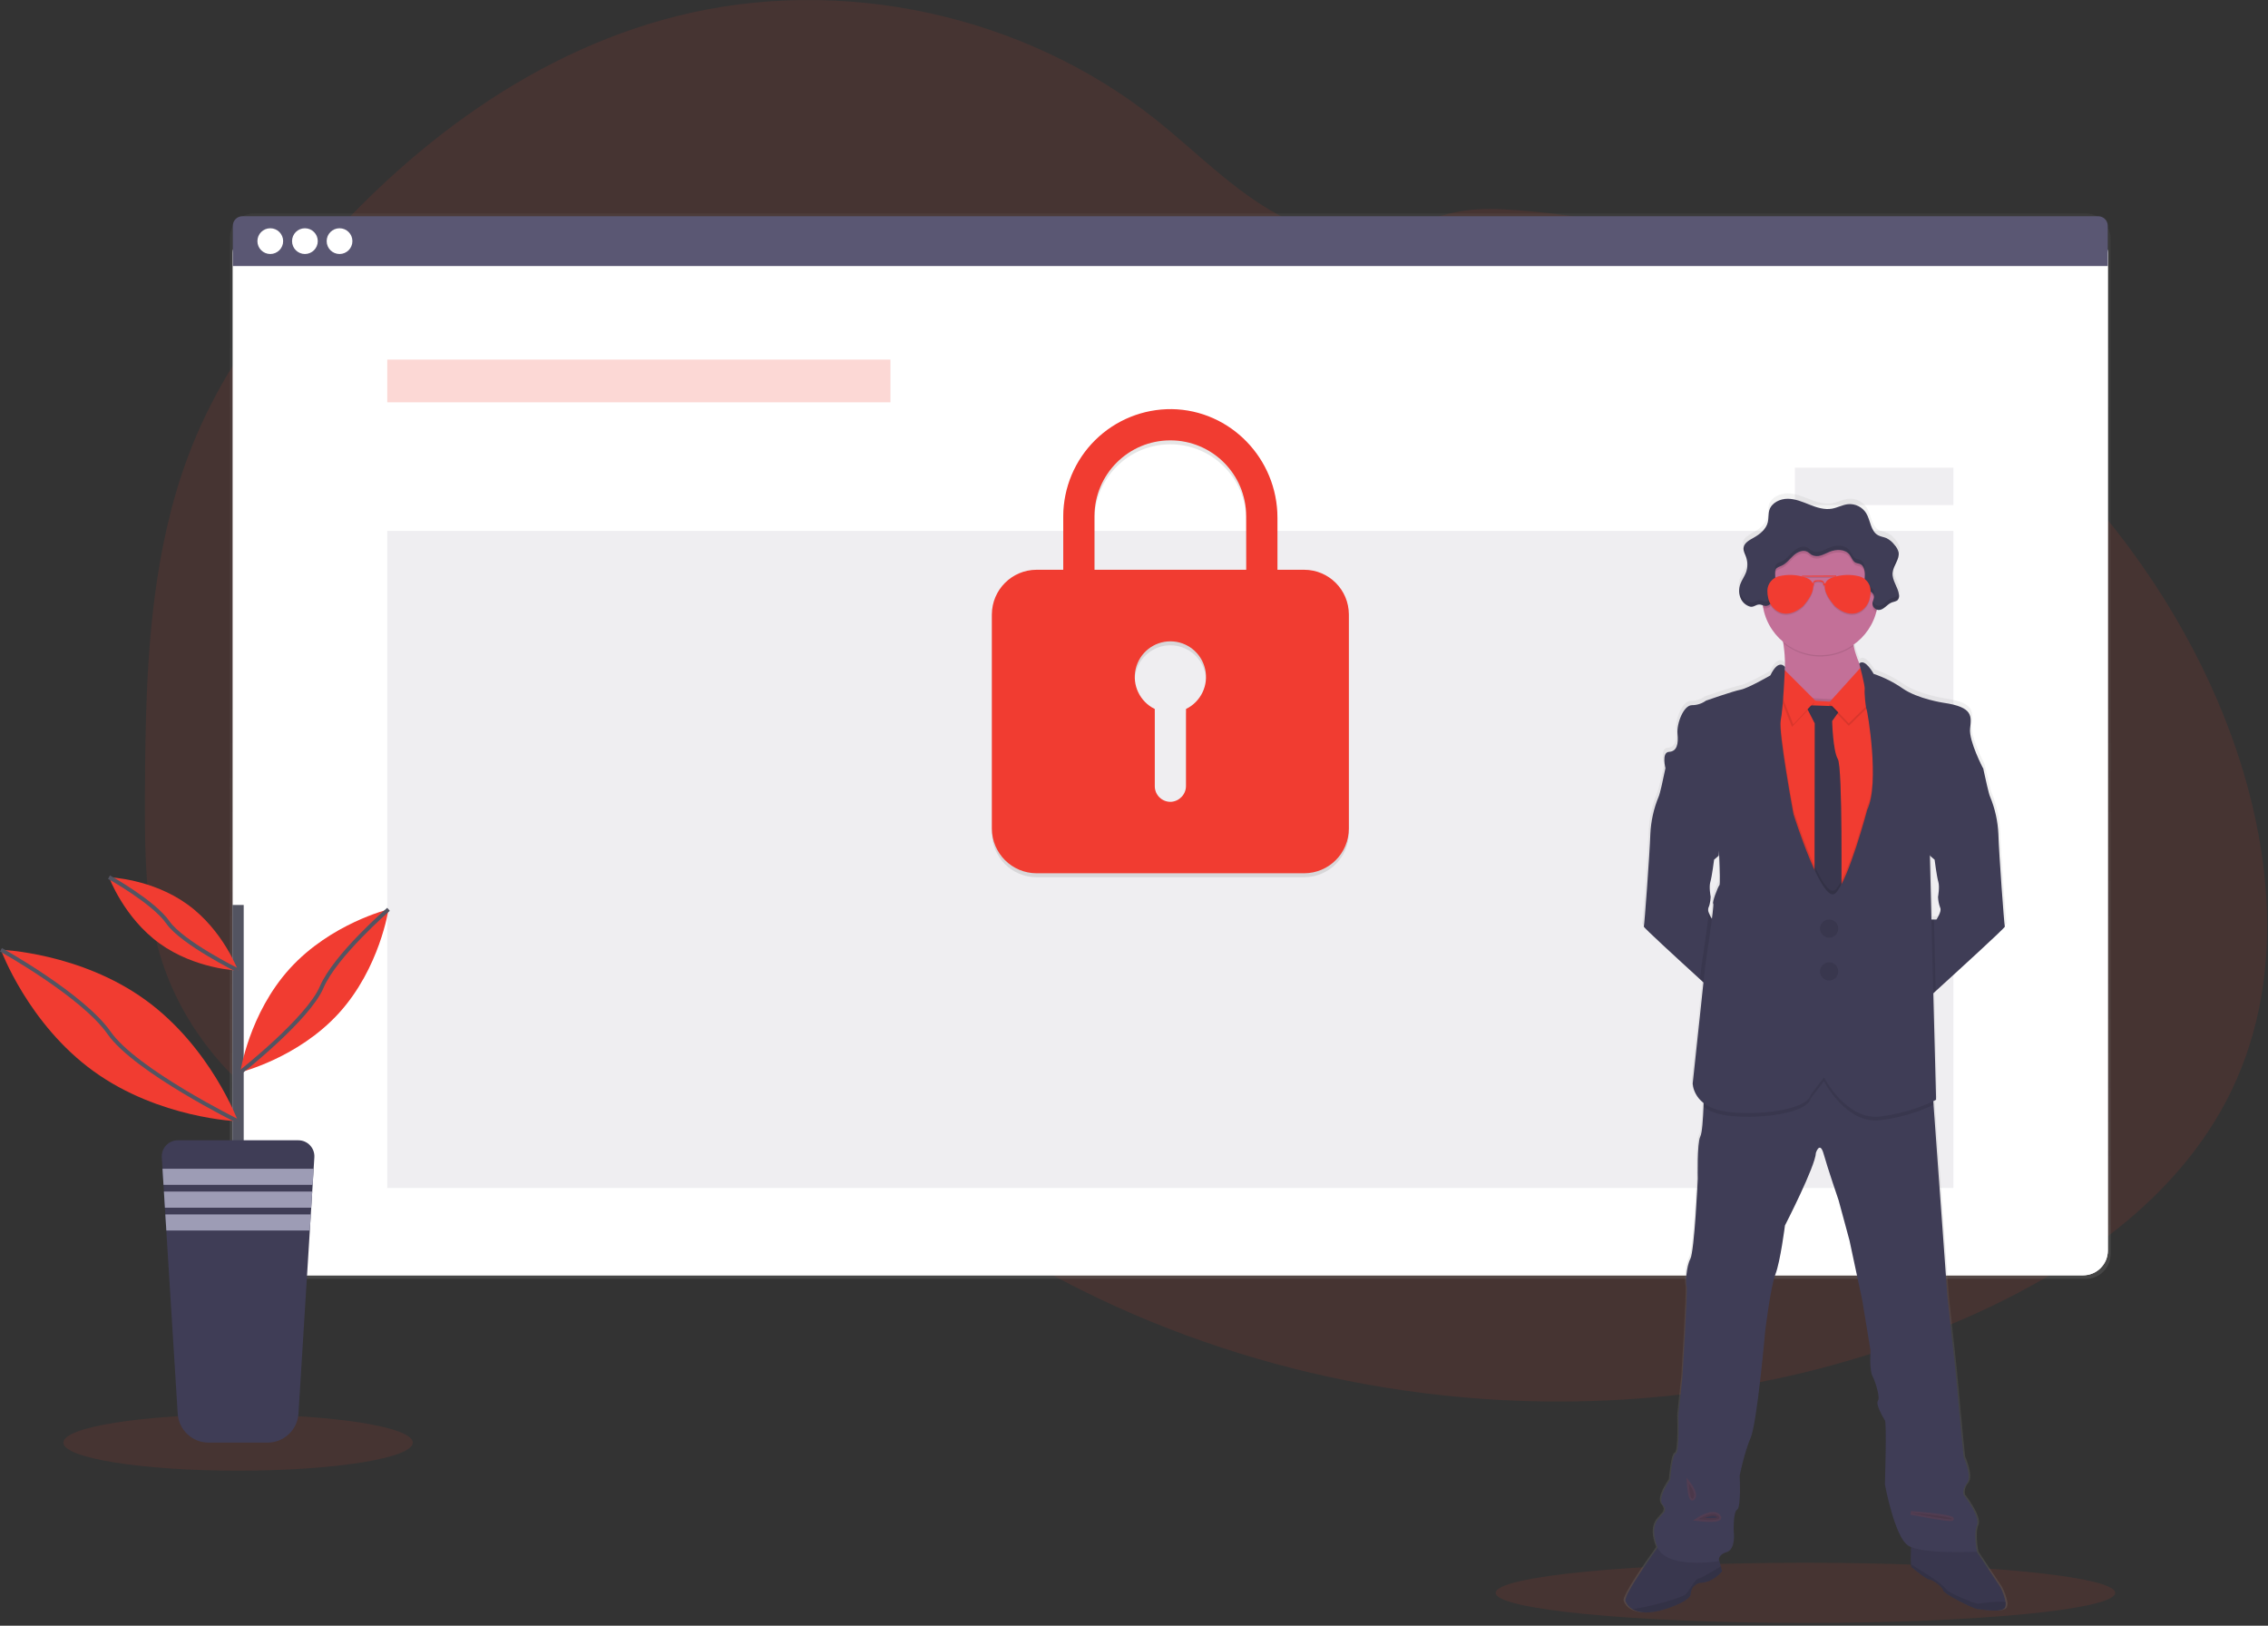
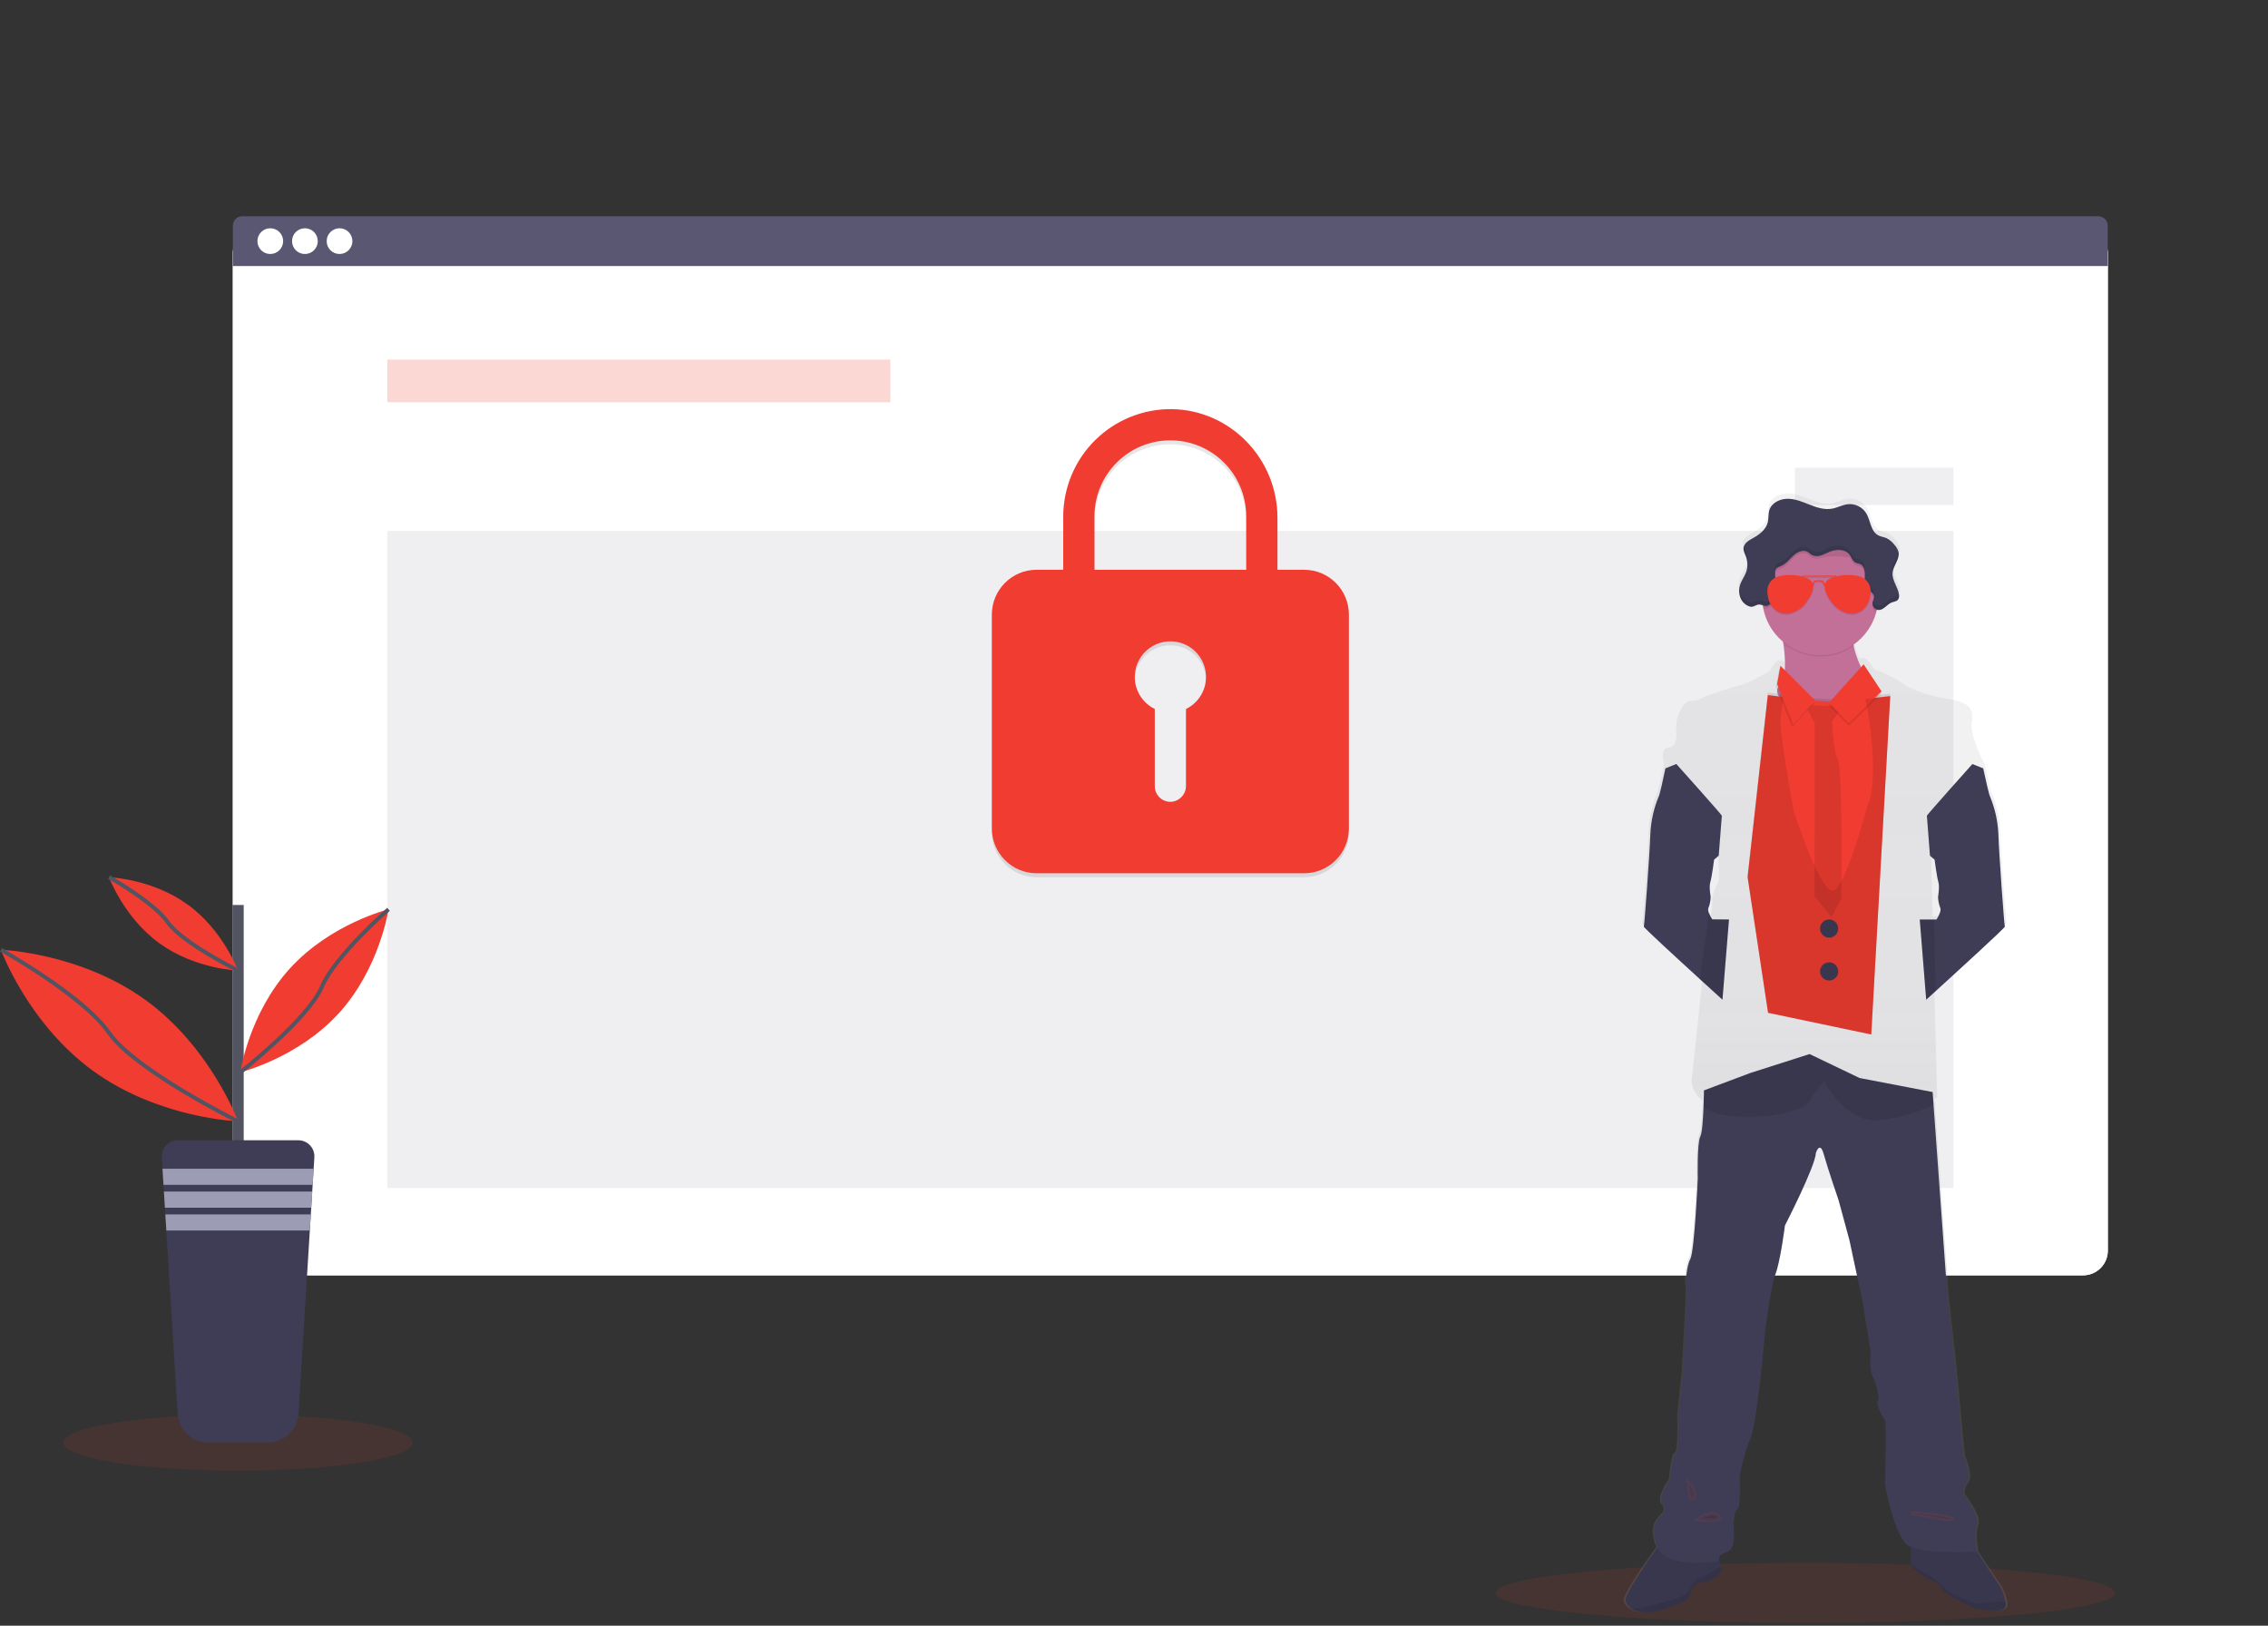
<svg xmlns="http://www.w3.org/2000/svg" width="300px" height="215px" viewBox="0 0 300 215" version="1.1">
  <rect x="0" y="0" width="300" height="215" fill="#333333" stroke="none" />
  <title>landing-page-graphics-feature-14</title>
  <desc>Created with Sketch.</desc>
  <defs>
    <linearGradient x1="49.999%" y1="100%" x2="49.999%" y2="0%" id="linearGradient-1">
      <stop stop-color="#808080" stop-opacity="0.25" offset="0%" />
      <stop stop-color="#808080" stop-opacity="0.12" offset="54%" />
      <stop stop-color="#808080" stop-opacity="0.1" offset="100%" />
    </linearGradient>
    <linearGradient x1="50%" y1="100.008%" x2="50%" y2="0.002%" id="linearGradient-2">
      <stop stop-color="#808080" stop-opacity="0.25" offset="0%" />
      <stop stop-color="#808080" stop-opacity="0.12" offset="54%" />
      <stop stop-color="#808080" stop-opacity="0.1" offset="100%" />
    </linearGradient>
  </defs>
  <g id="Page-1" stroke="none" stroke-width="1" fill="none" fill-rule="evenodd">
    <g id="Tech" transform="translate(-1419, -902)">
      <g id="landing-page-graphics-feature-14" transform="translate(1419, 902)">
-         <path d="M295.139,144.298 C288.183,158.647 274.06,168.241 259.424,174.568 C239.72,183.089 218.021,186.469 196.62,185.039 C192.87,184.79 189.131,184.391 185.403,183.843 C172.457,181.954 159.835,178.279 147.898,172.921 C144.453,171.37 141.078,169.676 137.772,167.84 C132.251,164.78 126.962,161.321 121.945,157.49 C120.683,156.526 119.439,155.538 118.212,154.526 C117.361,153.825 116.518,153.107 115.662,152.411 C113.856,150.942 111.997,149.547 109.924,148.503 C109.299,148.187 108.657,147.904 108.003,147.654 C101.437,145.157 93.866,146.099 87.031,148.047 C81.832,149.529 76.764,151.558 71.571,153.005 C69.26,153.669 66.907,154.169 64.526,154.503 C59.212,155.175 53.815,154.701 48.699,153.113 L48.262,152.976 C47.529,152.746 46.802,152.494 46.081,152.22 L45.644,152.052 C44.946,151.784 44.263,151.495 43.594,151.186 L43.157,150.987 C42.459,150.662 41.776,150.319 41.107,149.958 C40.866,149.832 40.628,149.696 40.393,149.568 C36.59,147.444 33.133,144.753 30.141,141.586 C30.055,141.5 29.974,141.411 29.88,141.325 C29.463,140.874 29.055,140.416 28.66,139.948 C28.513,139.775 28.366,139.602 28.223,139.424 C27.753,138.852 27.3,138.266 26.864,137.668 C26.798,137.581 26.736,137.492 26.673,137.406 C24.885,134.933 23.403,132.253 22.259,129.424 C22.223,129.338 22.188,129.249 22.157,129.162 C21.808,128.264 21.49,127.35 21.202,126.421 C21.084,126.034 20.971,125.636 20.872,125.249 C20.838,125.134 20.806,125.016 20.777,124.901 C19.332,119.212 19.168,113.298 19.168,107.419 C19.168,106.733 19.168,106.048 19.168,105.364 C19.209,95.853 19.356,86.181 20.759,76.801 C20.759,76.736 20.777,76.67 20.788,76.607 C21.258,73.45 21.896,70.32 22.702,67.23 C23.544,63.989 24.621,60.813 25.924,57.728 C29.152,50.136 33.846,43.228 39.058,36.825 C52.186,20.712 69.403,7.186 89.555,2.123 C111.27,-3.33 135.403,1.895 152.919,15.84 C158.259,20.092 163.058,25.126 169.055,28.385 C174.291,31.223 180.419,32.398 186.026,30.165 C190.66,28.319 193.675,27.403 198.88,27.683 C209.653,28.293 220.275,30.517 230.387,34.283 C230.796,34.432 231.204,34.586 231.61,34.741 C257.974,44.827 280.636,64.866 292.416,90.618 C292.729,91.298 293.031,91.984 293.325,92.675 C300.348,109.081 302.887,128.309 295.139,144.298 Z" id="Path" fill="#F13C31" fill-rule="nonzero" opacity="0.1" />
        <ellipse id="Oval" fill="#F13C31" fill-rule="nonzero" opacity="0.1" cx="31.492" cy="190.788" rx="23.11" ry="3.712" />
        <ellipse id="Oval" fill="#F13C31" fill-rule="nonzero" opacity="0.1" cx="238.812" cy="210.657" rx="40.976" ry="3.979" />
-         <rect id="Rectangle" fill="url(#linearGradient-1)" fill-rule="nonzero" x="30.403" y="28.207" width="248.777" height="140.924" rx="3.27" />
        <rect id="Rectangle" fill="#FFFFFF" fill-rule="nonzero" x="30.798" y="30.188" width="248.016" height="138.474" rx="3.27" />
        <rect id="Rectangle" fill="#FFFFFF" fill-rule="nonzero" x="30.798" y="30.188" width="248.016" height="138.474" rx="3.27" />
        <rect id="Rectangle" fill="#FFFFFF" fill-rule="nonzero" opacity="0.04" x="30.798" y="30.188" width="248.016" height="138.474" rx="3.27" />
        <path d="M277.555,28.599 L32.058,28.599 C31.362,28.599 30.798,29.163 30.798,29.859 L30.798,35.181 L278.804,35.181 L278.804,29.859 C278.804,29.167 278.246,28.605 277.555,28.599 Z" id="Path" fill="#5A5773" fill-rule="nonzero" />
        <g id="6c975d28-8d47-4ade-9154-b3b78f637b65" transform="translate(34.031, 30.105)" fill="#FFFFFF" fill-rule="nonzero">
          <circle id="Oval" cx="1.72" cy="1.785" r="1.702" />
          <circle id="Oval" cx="6.301" cy="1.785" r="1.702" />
          <circle id="Oval" cx="10.882" cy="1.785" r="1.702" />
        </g>
        <rect id="Rectangle" fill="#F13C31" fill-rule="nonzero" opacity="0.2" x="51.225" y="47.558" width="66.558" height="5.649" />
        <rect id="Rectangle" fill="#5A5773" fill-rule="nonzero" opacity="0.1" x="51.225" y="70.209" width="207.162" height="86.901" />
        <path d="M172.521,75.877 L168.974,75.877 L168.974,68.987 C168.974,61.212 162.775,54.749 155,54.631 C151.213,54.591 147.567,56.064 144.872,58.724 C142.176,61.383 140.653,65.009 140.641,68.796 L140.641,75.877 L137.102,75.877 C133.846,75.887 131.209,78.524 131.199,81.78 L131.199,110.11 C131.209,113.366 133.846,116.003 137.102,116.013 L172.521,116.013 C175.777,116.003 178.413,113.366 178.421,110.11 L178.421,81.78 C178.413,78.524 175.777,75.887 172.521,75.877 Z M156.88,94.293 L156.88,104.44 C156.887,105.555 156.028,106.484 154.916,106.565 C154.351,106.592 153.799,106.386 153.39,105.995 C152.981,105.605 152.749,105.063 152.749,104.497 L152.749,94.288 C150.777,93.326 149.729,91.131 150.223,88.993 C150.716,86.855 152.62,85.341 154.814,85.341 C157.008,85.341 158.912,86.855 159.405,88.993 C159.899,91.131 158.852,93.326 156.88,94.288 L156.88,94.293 Z M164.848,75.877 L144.772,75.877 L144.772,68.796 C144.772,63.254 149.265,58.762 154.806,58.762 C160.348,58.762 164.84,63.254 164.84,68.796 L164.848,75.877 Z" id="Shape" fill="#000000" fill-rule="nonzero" opacity="0.1" />
        <path d="M172.521,75.353 L168.974,75.353 L168.974,68.463 C168.974,60.688 162.775,54.225 155,54.107 C151.213,54.068 147.567,55.541 144.872,58.2 C142.176,60.86 140.653,64.485 140.641,68.272 L140.641,75.353 L137.102,75.353 C133.846,75.363 131.209,78.001 131.199,81.257 L131.199,109.586 C131.209,112.842 133.846,115.479 137.102,115.49 L172.521,115.49 C175.777,115.479 178.413,112.842 178.421,109.586 L178.421,81.257 C178.413,78.001 175.777,75.363 172.521,75.353 L172.521,75.353 Z M156.88,93.77 L156.88,103.916 C156.887,105.031 156.028,105.961 154.916,106.042 C154.351,106.068 153.799,105.862 153.39,105.472 C152.981,105.081 152.749,104.54 152.749,103.974 L152.749,93.764 C150.777,92.803 149.729,90.607 150.223,88.469 C150.716,86.331 152.62,84.817 154.814,84.817 C157.008,84.817 158.912,86.331 159.405,88.469 C159.899,90.607 158.852,92.803 156.88,93.764 L156.88,93.77 Z M164.848,75.353 L144.772,75.353 L144.772,68.272 C144.772,62.731 149.265,58.238 154.806,58.238 C160.348,58.238 164.84,62.731 164.84,68.272 L164.848,75.353 Z" id="Shape" fill="#F13C31" fill-rule="nonzero" />
        <rect id="Rectangle" fill="#5A5773" fill-rule="nonzero" opacity="0.1" x="237.419" y="61.846" width="20.969" height="4.95" />
        <path d="M265.524,211.856 C265.385,211.162 265.149,210.491 264.822,209.864 L261.681,205.173 L261.699,205.173 C261.699,205.173 261.204,202.817 261.699,201.66 C262.194,200.503 259.935,197.657 259.935,197.657 C259.935,197.657 259.66,196.942 260.377,196.063 C261.094,195.183 259.935,192.607 259.935,192.607 C259.935,192.607 259.385,187.228 259.33,186.406 C259.275,185.584 258.832,181.029 258.832,181.029 L257.785,171.372 L255.921,145.777 L255.887,145.298 C256.118,145.186 256.241,145.115 256.241,145.115 L255.869,130.963 L256.191,130.673 C259.003,128.128 265.487,122.238 265.421,122.11 C265.356,121.982 264.636,112.275 264.552,109.846 C264.48,108.119 264.103,106.419 263.437,104.825 C263.275,104.503 262.806,102.38 262.613,101.482 C262.56,101.236 262.526,101.081 262.526,101.081 C262.526,101.081 260.626,97.458 260.791,95.812 C260.955,94.165 261.285,92.932 257.233,92.356 C257.233,92.356 253.83,91.848 251.804,90.463 C250.605,89.634 249.296,88.978 247.914,88.516 C247.914,88.516 246.777,86.421 245.987,87.131 C245.652,86.384 245.402,85.601 245.241,84.798 L245.217,84.652 C246.718,83.605 247.798,82.06 248.264,80.291 C248.291,80.191 248.312,80.089 248.335,79.99 C248.414,80.016 248.496,80.031 248.579,80.034 C249.267,80.034 249.691,79.267 250.335,79.024 C250.597,78.921 250.919,78.906 251.12,78.699 C251.255,78.538 251.317,78.329 251.293,78.12 C251.3,78.049 251.3,77.977 251.293,77.906 C251.294,77.88 251.294,77.855 251.293,77.83 L251.293,77.856 C251.118,76.903 250.38,76.058 250.461,75.089 C250.539,74.178 251.34,73.377 251.275,72.49 C251.274,72.419 251.268,72.349 251.257,72.28 L251.257,72.312 C251.159,71.965 250.979,71.647 250.733,71.385 C250.451,71.001 250.081,70.69 249.654,70.479 C249.291,70.319 248.869,70.283 248.529,70.092 C247.529,69.547 247.531,68.128 246.937,67.16 C246.418,66.335 245.481,65.871 244.51,65.958 C243.767,66.031 243.094,66.427 242.359,66.555 C241.353,66.733 240.33,66.406 239.377,66.031 C238.424,65.657 237.458,65.246 236.435,65.246 C235.411,65.246 234.304,65.77 233.995,66.736 C233.83,67.259 233.911,67.822 233.785,68.353 C233.56,69.291 232.738,69.961 231.887,70.427 C231.364,70.717 230.741,71.05 230.579,71.599 C230.579,71.584 230.579,71.571 230.579,71.558 C230.567,71.601 230.558,71.646 230.552,71.691 C230.547,71.749 230.547,71.808 230.552,71.866 C230.552,72.243 230.751,72.602 230.885,72.961 C231.134,73.643 231.128,74.392 230.869,75.071 C230.675,75.568 230.346,76.005 230.157,76.5 C230.068,76.73 230.01,76.972 229.984,77.217 L229.984,77.175 C229.978,77.287 229.978,77.399 229.984,77.51 C229.981,77.893 230.071,78.27 230.246,78.61 C230.489,79.084 230.913,79.44 231.421,79.597 C231.945,79.717 232.272,79.204 232.825,79.335 C232.923,79.359 233.021,79.389 233.115,79.427 C233.134,79.545 233.152,79.662 233.173,79.777 C233.507,81.539 234.446,83.129 235.827,84.272 C235.827,84.335 235.848,84.398 235.856,84.463 L235.856,84.463 C236.023,85.507 236.096,86.564 236.073,87.62 C236.073,87.62 235.249,86.414 234.118,88.743 C234.118,88.743 231.168,90.445 230.149,90.639 C229.131,90.832 225.516,92.092 225.516,92.092 C224.97,92.486 224.314,92.698 223.641,92.696 C222.513,92.696 221.576,95.165 221.712,96.508 C221.848,97.851 221.631,98.84 220.581,98.895 C219.531,98.95 220.105,101.079 220.113,101.115 L220.016,101.573 C219.812,102.51 219.366,104.521 219.209,104.835 C218.544,106.43 218.165,108.13 218.092,109.856 C218.01,112.285 217.306,121.955 217.225,122.12 C217.17,122.228 221.613,126.288 224.736,129.126 L225.188,129.534 L223.751,142.958 C223.836,144.005 224.376,144.962 225.228,145.576 C225.228,145.733 225.228,145.893 225.212,146.058 C225.149,147.628 225.024,149.529 224.772,150.026 C224.332,150.906 224.442,155.623 224.442,155.623 C224.442,155.623 224,165.225 223.45,166.27 C222.901,167.314 222.788,169.505 222.953,169.935 C223.118,170.364 222.401,181.895 222.401,181.895 L221.851,187.055 C221.851,187.055 222.016,191.992 221.518,192.102 C221.021,192.212 220.746,195.615 220.746,195.615 C220.746,195.615 218.984,198.029 219.754,198.906 C220.524,199.783 219.641,200.17 219.56,200.387 C219.479,200.605 217.88,201.435 219.037,204.503 C219.047,204.533 219.06,204.563 219.073,204.592 C217.99,206.097 214.555,210.953 214.764,211.691 C214.919,212.161 215.247,212.554 215.681,212.791 C216.49,213.275 217.877,213.5 220.084,212.791 C223.749,211.61 223.487,210.759 223.487,210.759 C223.526,209.933 224.205,209.282 225.031,209.277 C226.547,209.168 227.678,207.77 227.678,207.77 L227.5,207.107 L227.257,206.191 C227.285,205.929 227.471,205.471 228.304,205.217 C229.573,204.832 229.241,202.419 229.241,202.419 C229.241,202.419 229.131,199.895 229.681,199.565 C230.23,199.236 230.013,195.065 230.013,195.065 C230.013,195.065 230.62,192.047 231.5,190.016 C232.38,187.984 233.432,175.916 233.432,175.916 C233.432,175.916 234.147,169.99 234.809,168.288 C235.471,166.586 236.079,161.814 236.079,161.814 C236.079,161.814 240.16,153.911 240.212,152.154 C240.212,152.154 240.736,150.508 241.259,152.319 C241.783,154.131 243.254,158.466 243.254,158.466 L244.686,163.788 L246.395,171.743 L247.5,178.44 C247.5,178.44 247.332,180.963 247.762,181.843 C248.191,182.723 248.809,184.749 248.479,185.134 C248.149,185.518 249.139,187.33 249.416,187.712 C249.694,188.094 249.416,196.217 249.416,196.217 C249.416,196.217 250.683,203.131 252.503,204.332 C252.63,204.416 252.765,204.486 252.906,204.542 C252.88,205.291 252.853,206.293 252.887,206.817 C252.883,206.934 252.903,207.05 252.945,207.16 C253.11,207.38 254.984,208.861 255.372,208.861 C255.759,208.861 257.134,209.822 257.191,210.288 C257.249,210.754 261.22,212.728 261.783,212.785 C262.346,212.843 265.073,213.332 265.448,212.565 C265.54,212.341 265.567,212.095 265.524,211.856 Z M255.767,112.976 L256.05,113.22 C256.05,113.22 256.34,115.484 256.547,116.162 C256.754,116.84 256.505,118.16 256.505,118.16 C256.524,118.652 256.622,119.138 256.796,119.599 C257.042,120.094 256.298,121.17 256.298,121.17 L255.636,121.17 L255.429,112.694 L255.767,112.976 Z M236.073,87.668 L236.073,87.618 C236.068,87.634 236.065,87.652 236.065,87.668 L236.073,87.668 Z M225.903,120.298 C225.801,120.079 225.786,119.829 225.861,119.599 C225.92,119.475 225.967,119.345 226,119.212 C226.081,118.868 226.132,118.518 226.152,118.165 C226.152,118.161 226.152,118.156 226.152,118.152 C226.128,118.026 225.916,116.812 226.113,116.168 C226.309,115.524 226.607,113.225 226.607,113.225 L226.796,113.065 L227.233,112.686 C227.233,112.686 227.233,112.545 227.264,112.312 C227.356,114.301 227.429,116.5 227.312,116.61 C227.092,116.827 226.291,118.966 226.484,119.05 C226.547,119.079 226.461,119.935 226.314,121.086 C226.149,120.839 226.012,120.575 225.903,120.298 L225.903,120.298 Z" id="Shape" fill="url(#linearGradient-2)" fill-rule="nonzero" />
        <path d="M247.003,89.759 L247.003,93.016 L240.322,96.374 C240.322,96.374 233.688,92.361 235.325,90.764 C236.372,89.754 236.17,86.979 235.887,85.071 L235.887,85.071 C235.723,83.961 235.531,83.147 235.531,83.147 C235.531,83.147 247.448,79.743 245.647,82.327 C245.045,83.191 244.997,84.309 245.199,85.416 C245.607,87.613 247.003,89.759 247.003,89.759 Z" id="Path" fill="#C37098" fill-rule="nonzero" />
        <path d="M228.702,121.605 L227.84,132.212 C227.84,132.212 226.55,131.042 224.88,129.518 C221.783,126.694 217.385,122.654 217.437,122.547 C217.518,122.382 218.223,112.759 218.298,110.34 C218.37,108.623 218.744,106.933 219.403,105.346 C219.56,105.031 220.003,103.031 220.188,102.097 C220.251,101.806 220.291,101.618 220.291,101.618 L221.736,101.037 C221.736,101.037 227.757,107.754 227.757,107.877 C227.757,108 227.346,113.16 227.346,113.16 L226.919,113.531 L226.733,113.691 C226.733,113.691 226.445,115.945 226.241,116.62 C226.037,117.296 226.257,118.469 226.28,118.594 L226.28,118.594 C226.261,118.947 226.211,119.297 226.131,119.641 C226.097,119.774 226.05,119.903 225.992,120.026 C225.918,120.255 225.933,120.504 226.034,120.723 C226.15,121.026 226.301,121.315 226.484,121.584 L228.702,121.605 Z" id="Path" fill="#3F3D56" fill-rule="nonzero" />
        <path d="M265.191,122.547 C265.254,122.675 258.832,128.537 256.05,131.068 L254.788,132.212 L253.935,121.605 L256.147,121.605 C256.147,121.605 256.885,120.539 256.639,120.047 C256.467,119.588 256.371,119.105 256.353,118.615 C256.353,118.615 256.597,117.306 256.393,116.628 C256.188,115.95 255.901,113.699 255.901,113.699 L255.62,113.458 L255.288,113.168 C255.288,113.168 254.877,108.008 254.877,107.885 C254.877,107.762 260.898,101.045 260.898,101.045 L262.332,101.618 C262.332,101.618 262.364,101.772 262.416,102.018 C262.61,102.911 263.073,105.024 263.233,105.346 C263.892,106.933 264.266,108.623 264.338,110.34 C264.406,112.759 265.107,122.382 265.191,122.547 Z" id="Path" fill="#3F3D56" fill-rule="nonzero" />
        <path d="M265.217,212.584 C264.832,213.348 262.131,212.846 261.573,212.804 C261.016,212.762 257.079,210.78 257.024,210.317 C256.969,209.853 255.605,208.898 255.223,208.898 C254.84,208.898 252.984,207.421 252.819,207.204 C252.778,207.096 252.759,206.98 252.764,206.864 C252.707,205.966 252.819,203.654 252.819,203.654 L260.738,204.092 L264.586,209.88 C264.911,210.504 265.145,211.171 265.283,211.861 C265.329,212.103 265.307,212.354 265.217,212.584 L265.217,212.584 Z" id="Path" fill="#3F3D56" fill-rule="nonzero" />
        <path d="M265.217,212.584 C264.832,213.348 262.131,212.846 261.573,212.804 C261.016,212.762 257.079,210.78 257.024,210.317 C256.969,209.853 255.605,208.898 255.223,208.898 C254.84,208.898 252.984,207.421 252.819,207.204 C252.778,207.096 252.759,206.98 252.764,206.864 C252.707,205.966 252.819,203.654 252.819,203.654 L260.738,204.092 L264.586,209.88 C264.911,210.504 265.145,211.171 265.283,211.861 C265.329,212.103 265.307,212.354 265.217,212.584 L265.217,212.584 Z" id="Path" fill="#000000" fill-rule="nonzero" opacity="0.1" />
        <path d="M265.217,212.584 C264.832,213.348 262.131,212.846 261.573,212.804 C261.016,212.762 257.079,210.78 257.024,210.317 C256.969,209.853 255.605,208.898 255.223,208.898 C254.84,208.898 252.984,207.421 252.819,207.204 C252.778,207.096 252.759,206.98 252.764,206.864 L255.33,208.487 C255.33,208.487 256.969,209.534 257.406,210.154 C257.843,210.775 261.288,212.065 261.573,212.092 C261.785,212.113 264.047,211.678 265.283,211.861 C265.329,212.103 265.307,212.354 265.217,212.584 L265.217,212.584 Z" id="Path" fill="#000000" fill-rule="nonzero" opacity="0.1" />
        <path d="M227.783,207.806 C227.783,207.806 226.662,209.199 225.165,209.306 C224.344,209.312 223.672,209.96 223.636,210.78 C223.636,210.78 223.898,211.628 220.277,212.804 C218.092,213.508 216.717,213.285 215.916,212.804 C215.486,212.566 215.162,212.176 215.008,211.709 C214.762,210.838 219.594,204.202 219.594,204.202 L223.992,203.94 L227.134,205.359 L227.615,207.157 L227.783,207.806 Z" id="Path" fill="#3F3D56" fill-rule="nonzero" />
        <path d="M227.783,207.806 C227.783,207.806 226.662,209.199 225.165,209.306 C224.344,209.312 223.672,209.96 223.636,210.78 C223.636,210.78 223.898,211.628 220.277,212.804 C218.092,213.508 216.717,213.285 215.916,212.804 C215.486,212.566 215.162,212.176 215.008,211.709 C214.762,210.838 219.594,204.202 219.594,204.202 L223.992,203.94 L227.134,205.359 L227.615,207.157 L227.783,207.806 Z" id="Path" fill="#000000" fill-rule="nonzero" opacity="0.1" />
        <path d="M227.783,207.806 C227.783,207.806 226.662,209.199 225.165,209.306 C224.344,209.312 223.672,209.96 223.636,210.78 C223.636,210.78 223.898,211.628 220.277,212.804 C218.092,213.508 216.717,213.285 215.916,212.804 C217.976,212.589 222.529,211.288 222.984,210.838 C223.531,210.291 224.215,208.788 224.678,208.762 C225,208.741 226.636,207.757 227.618,207.147 L227.783,207.806 Z" id="Path" />
        <path d="M227.783,207.806 C227.783,207.806 226.662,209.199 225.165,209.306 C224.344,209.312 223.672,209.96 223.636,210.78 C223.636,210.78 223.898,211.628 220.277,212.804 C218.092,213.508 216.717,213.285 215.916,212.804 C217.976,212.589 222.529,211.288 222.984,210.838 C223.531,210.291 224.215,208.788 224.678,208.762 C225,208.741 226.636,207.757 227.618,207.147 L227.783,207.806 Z" id="Path" fill="#000000" fill-rule="nonzero" opacity="0.1" />
        <path d="M261.503,201.717 C261.01,202.864 261.503,205.212 261.503,205.212 C261.503,205.212 254.173,205.594 252.382,204.393 C250.592,203.191 249.325,196.309 249.325,196.309 C249.325,196.309 249.586,188.228 249.325,187.846 C249.063,187.463 248.068,185.662 248.395,185.28 C248.723,184.898 248.134,182.877 247.686,182.003 C247.238,181.128 247.424,178.618 247.424,178.618 L246.33,171.953 L244.639,164.037 L243.202,158.738 C243.202,158.738 241.728,154.424 241.228,152.623 C240.728,150.822 240.199,152.458 240.199,152.458 C240.147,154.207 236.105,162.071 236.105,162.071 C236.105,162.071 235.503,166.822 234.848,168.513 C234.194,170.204 233.482,176.105 233.482,176.105 C233.482,176.105 232.435,188.118 231.571,190.139 C230.707,192.16 230.113,195.162 230.113,195.162 C230.113,195.162 230.332,199.314 229.785,199.641 C229.238,199.969 229.327,202.482 229.327,202.482 C229.327,202.482 229.654,204.882 228.398,205.267 C227.141,205.652 227.351,206.469 227.351,206.469 C227.351,206.469 220.361,207.615 219.215,204.555 C218.068,201.495 219.652,200.681 219.738,200.461 C219.825,200.241 220.696,199.861 219.932,198.984 C219.168,198.107 220.914,195.709 220.914,195.709 C220.914,195.709 221.188,192.325 221.678,192.215 C222.168,192.105 222.008,187.191 222.008,187.191 L222.552,182.058 C222.552,182.058 223.264,170.589 223.099,170.152 C222.935,169.715 223.045,167.534 223.592,166.487 C224.139,165.44 224.573,155.89 224.573,155.89 C224.573,155.89 224.463,151.196 224.901,150.322 C225.162,149.827 225.272,147.924 225.335,146.372 C225.382,145.186 225.393,144.204 225.393,144.204 L231.508,141.911 L239.361,139.401 L245.969,142.568 L255.636,144.424 L255.757,146.092 L257.602,171.565 L258.649,181.175 C258.649,181.175 259.086,185.707 259.141,186.526 C259.196,187.346 259.741,192.699 259.741,192.699 C259.741,192.699 260.887,195.264 260.178,196.139 C259.469,197.013 259.741,197.709 259.741,197.709 C259.741,197.709 261.995,200.571 261.503,201.717 Z" id="Path" fill="#3F3D56" fill-rule="nonzero" />
        <path d="M245.652,82.327 C245.05,83.191 245.003,84.309 245.204,85.416 C242.376,87.411 238.564,87.269 235.893,85.068 L235.893,85.068 C235.728,83.958 235.537,83.144 235.537,83.144 C235.537,83.144 247.453,79.746 245.652,82.327 Z" id="Path" fill="#000000" fill-rule="nonzero" opacity="0.1" />
        <path d="M248.437,78.987 C248.437,83.223 245.003,86.657 240.767,86.657 C236.531,86.657 233.097,83.223 233.097,78.987 C233.097,74.751 236.531,71.317 240.767,71.317 C242.804,71.307 244.761,72.112 246.201,73.552 C247.642,74.993 248.447,76.95 248.437,78.987 L248.437,78.987 Z" id="Path" fill="#C37098" fill-rule="nonzero" />
        <polygon id="Path" fill="#000000" fill-rule="nonzero" opacity="0.1" points="250.034 91.733 247.521 136.484 233.869 133.618 231.165 115.678 233.843 91.594 235.859 91.853 239.414 92.306 242.935 92.524 246.751 92.099" />
        <polygon id="Path" fill="#F13C31" fill-rule="nonzero" points="250.034 92.06 247.521 136.812 233.869 133.945 231.165 116.005 233.843 91.924 235.859 92.181 239.414 92.634 242.935 92.851 246.751 92.427" />
-         <path d="M238.812,93.262 L243.728,93.427 L242.346,95.361 C242.346,95.361 242.442,99.27 243.099,100.39 C243.757,101.51 243.563,118.819 243.563,118.819 L242.254,121.304 L240.016,118.518 L240.045,95.665 L238.812,93.262 Z" id="Path" fill="#3F3D56" fill-rule="nonzero" />
        <path d="M238.812,93.262 L243.728,93.427 L242.346,95.361 C242.346,95.361 242.442,99.27 243.099,100.39 C243.757,101.51 243.563,118.819 243.563,118.819 L242.254,121.304 L240.016,118.518 L240.045,95.665 L238.812,93.262 Z" id="Path" fill="#000000" fill-rule="nonzero" opacity="0.1" />
        <polygon id="Path" fill="#000000" fill-rule="nonzero" opacity="0.1" points="246.51 88.183 241.924 93.262 244.545 95.992 248.887 91.759" />
        <polygon id="Path" fill="#F13C31" fill-rule="nonzero" points="246.51 87.856 241.924 92.935 244.545 95.665 248.887 91.432" />
        <polygon id="Path" fill="#000000" fill-rule="nonzero" opacity="0.1" points="239.987 93.016 235.343 88.374 234.906 90.804 237.037 96.128" />
        <polygon id="Path" fill="#F13C31" fill-rule="nonzero" points="240.149 92.688 235.508 88.047 235.071 90.476 237.202 95.801" />
        <path d="M255.78,146.099 C253.551,147.161 251.164,147.852 248.712,148.144 C244.207,148.717 241.259,142.984 241.259,142.984 L239.539,145.223 C238.992,147.599 230.665,148.199 227.28,147.298 C226.578,147.125 225.917,146.813 225.338,146.38 C225.385,145.194 225.395,144.212 225.395,144.212 L231.51,141.919 L239.364,139.408 L245.971,142.576 L255.639,144.432 L255.78,146.099 Z" id="Path" fill="#000000" fill-rule="nonzero" opacity="0.1" />
        <path d="M250.034,92.063 L247.524,136.812 L233.869,133.945 L231.16,116.008 L233.835,91.924 L235.851,92.186 C235.799,93.063 235.701,93.937 235.555,94.804 C235.228,96.335 237.249,107.202 237.249,107.202 C237.249,107.202 241.089,119.387 242.817,117.631 C244.545,115.874 247.005,106.599 247.005,106.599 C248.673,103.16 247.034,93.51 246.911,93.317 C246.825,93.031 246.773,92.737 246.754,92.44 L250.034,92.063 Z" id="Path" fill="#000000" fill-rule="nonzero" opacity="0.1" />
        <polygon id="Path" fill="#000000" fill-rule="nonzero" opacity="0.1" points="255.932 126.691 256.047 131.076 254.785 132.22 253.935 121.605 255.819 121.605" />
        <path d="M226.283,118.602 L226.283,118.602 C226.263,118.955 226.214,119.305 226.134,119.649 C226.134,119.552 226.134,119.497 226.113,119.49 C226.034,119.469 226.128,119.068 226.283,118.602 Z" id="Path" fill="#000000" fill-rule="nonzero" opacity="0.1" />
        <path d="M228.702,121.605 L227.84,132.212 C227.84,132.212 226.55,131.042 224.88,129.518 L225.079,127.639 C225.079,127.639 225.783,123.021 226.039,120.743 C226.156,121.047 226.307,121.336 226.49,121.605 L228.702,121.605 Z" id="Path" fill="#000000" fill-rule="nonzero" opacity="0.1" />
-         <path d="M236.107,88.209 C236.107,88.209 235.291,87.008 234.17,89.327 C234.17,89.327 231.249,91.021 230.243,91.212 C229.238,91.403 225.662,92.66 225.662,92.66 C225.122,93.05 224.473,93.26 223.806,93.259 C222.686,93.259 221.757,95.717 221.893,97.055 C222.029,98.393 221.812,99.377 220.775,99.432 C219.738,99.487 220.309,101.641 220.309,101.641 L227.217,109.56 C227.217,109.56 227.654,116.851 227.437,117.071 C227.22,117.291 226.427,119.427 226.618,119.5 C226.809,119.573 225.571,127.636 225.571,127.636 L223.906,143.283 C223.906,143.283 223.906,145.901 227.293,146.804 C230.681,147.707 239.013,147.11 239.55,144.733 L241.27,142.492 C241.27,142.492 244.217,148.228 248.723,147.654 C253.228,147.081 256.097,145.442 256.097,145.442 L255.605,126.691 L255.277,113.175 L262.312,101.618 C262.312,101.618 260.427,98.013 260.592,96.382 C260.757,94.751 261.081,93.516 257.068,92.942 C257.068,92.942 253.683,92.437 251.688,91.058 C250.503,90.234 249.208,89.582 247.84,89.12 C247.84,89.12 246.715,87.026 245.932,87.743 C245.932,87.743 246.717,90.704 246.652,91.147 C246.586,91.589 246.775,93.589 246.898,93.796 C247.021,94.003 248.66,103.639 246.992,107.079 C246.992,107.079 244.545,116.353 242.804,118.11 C241.063,119.866 237.236,107.681 237.236,107.681 C237.236,107.681 235.215,96.812 235.542,95.283 C235.869,93.754 236.107,88.209 236.107,88.209 Z" id="Path" fill="#3F3D56" fill-rule="nonzero" />
        <circle id="Oval" fill="#3F3D56" fill-rule="nonzero" cx="241.95" cy="122.806" r="1.202" />
        <circle id="Oval" fill="#3F3D56" fill-rule="nonzero" cx="241.95" cy="128.471" r="1.202" />
        <circle id="Oval" fill="#000000" fill-rule="nonzero" opacity="0.1" cx="241.95" cy="122.806" r="1.202" />
        <circle id="Oval" fill="#000000" fill-rule="nonzero" opacity="0.1" cx="241.95" cy="128.471" r="1.202" />
        <path d="M252.749,200.079 C252.749,200.079 257.681,200.461 258.17,200.843 C258.66,201.225 252.749,200.079 252.749,200.079 Z" id="Path" stroke="#F13C31" stroke-width="0.5" fill="#000000" fill-rule="nonzero" opacity="0.1" />
        <path d="M223.385,196.202 C223.385,196.202 224.432,197.51 223.987,198.113 C223.542,198.715 223.385,196.202 223.385,196.202 Z" id="Path" stroke="#F13C31" stroke-width="0.5" fill="#000000" fill-rule="nonzero" opacity="0.1" />
        <path d="M224.641,200.921 C224.641,200.921 226.552,199.665 227.317,200.5 C228.081,201.335 224.641,200.921 224.641,200.921 Z" id="Path" stroke="#F13C31" stroke-width="0.5" fill="#000000" fill-rule="nonzero" opacity="0.1" />
-         <path d="M248.437,78.987 C248.439,79.641 248.356,80.293 248.191,80.927 C247.86,80.776 247.658,80.436 247.683,80.073 C247.717,79.762 247.924,79.476 247.88,79.168 C247.814,78.691 247.238,78.497 246.935,78.12 C246.56,77.665 246.641,77.003 246.673,76.414 C246.704,75.825 246.555,75.105 246.003,74.903 C245.838,74.843 245.657,74.838 245.497,74.77 C245.063,74.586 244.929,74.047 244.639,73.675 C244.058,72.927 242.903,72.942 242.021,73.298 C241.637,73.483 241.244,73.647 240.843,73.791 C240.437,73.934 239.99,73.9 239.61,73.699 C239.437,73.589 239.298,73.437 239.12,73.327 C238.529,72.971 237.754,73.327 237.241,73.785 C236.728,74.243 236.317,74.859 235.67,75.139 C235.38,75.27 235.021,75.348 234.885,75.631 C234.817,75.785 234.789,75.953 234.801,76.12 C234.801,77.139 234.921,78.173 234.709,79.17 C234.573,79.812 234.123,80.539 233.471,80.461 C233.39,80.449 233.31,80.429 233.233,80.401 C232.698,77.541 233.826,74.625 236.147,72.871 C238.468,71.117 241.581,70.826 244.186,72.121 C246.791,73.416 248.439,76.073 248.442,78.982 L248.437,78.987 Z" id="Path" fill="#000000" fill-rule="nonzero" opacity="0.1" />
+         <path d="M248.437,78.987 C248.439,79.641 248.356,80.293 248.191,80.927 C247.86,80.776 247.658,80.436 247.683,80.073 C247.717,79.762 247.924,79.476 247.88,79.168 C247.814,78.691 247.238,78.497 246.935,78.12 C246.56,77.665 246.641,77.003 246.673,76.414 C246.704,75.825 246.555,75.105 246.003,74.903 C245.838,74.843 245.657,74.838 245.497,74.77 C245.063,74.586 244.929,74.047 244.639,73.675 C241.637,73.483 241.244,73.647 240.843,73.791 C240.437,73.934 239.99,73.9 239.61,73.699 C239.437,73.589 239.298,73.437 239.12,73.327 C238.529,72.971 237.754,73.327 237.241,73.785 C236.728,74.243 236.317,74.859 235.67,75.139 C235.38,75.27 235.021,75.348 234.885,75.631 C234.817,75.785 234.789,75.953 234.801,76.12 C234.801,77.139 234.921,78.173 234.709,79.17 C234.573,79.812 234.123,80.539 233.471,80.461 C233.39,80.449 233.31,80.429 233.233,80.401 C232.698,77.541 233.826,74.625 236.147,72.871 C238.468,71.117 241.581,70.826 244.186,72.121 C246.791,73.416 248.439,76.073 248.442,78.982 L248.437,78.987 Z" id="Path" fill="#000000" fill-rule="nonzero" opacity="0.1" />
        <path d="M232.89,79.966 C233.086,80.01 233.272,80.113 233.474,80.139 C234.126,80.217 234.576,79.49 234.712,78.848 C234.924,77.851 234.814,76.817 234.806,75.798 C234.792,75.631 234.82,75.463 234.887,75.309 C235.037,75.026 235.395,74.948 235.673,74.817 C236.306,74.534 236.72,73.932 237.243,73.463 C237.767,72.995 238.529,72.649 239.12,73.005 C239.296,73.11 239.437,73.267 239.61,73.377 C239.992,73.576 240.439,73.609 240.846,73.469 C241.251,73.348 241.631,73.136 242.021,72.976 C242.895,72.62 244.052,72.607 244.639,73.351 C244.929,73.725 245.063,74.262 245.497,74.445 C245.657,74.513 245.838,74.521 246.003,74.581 C246.555,74.788 246.696,75.503 246.673,76.092 C246.649,76.681 246.571,77.343 246.935,77.798 C247.238,78.17 247.814,78.364 247.88,78.846 C247.921,79.154 247.717,79.442 247.683,79.751 C247.667,79.983 247.745,80.212 247.899,80.386 C248.053,80.56 248.271,80.665 248.503,80.678 C249.183,80.678 249.605,79.916 250.241,79.673 C250.503,79.571 250.819,79.555 251.026,79.348 C251.182,79.147 251.241,78.888 251.188,78.639 C251.06,77.636 250.257,76.764 250.343,75.759 C250.424,74.796 251.317,73.955 251.128,73.008 C251.032,72.658 250.853,72.338 250.605,72.073 C250.324,71.693 249.958,71.384 249.537,71.17 C249.173,71.013 248.751,70.976 248.419,70.785 C247.429,70.243 247.432,68.83 246.848,67.866 C246.337,67.055 245.416,66.596 244.461,66.678 C243.725,66.751 243.058,67.141 242.33,67.272 C241.332,67.45 240.322,67.123 239.377,66.749 C238.432,66.374 237.476,65.963 236.463,65.963 C235.45,65.963 234.353,66.487 234.045,67.445 C233.882,67.969 233.963,68.529 233.838,69.055 C233.618,69.99 232.791,70.654 231.958,71.118 C231.385,71.437 230.696,71.804 230.628,72.455 C230.584,72.869 230.812,73.241 230.955,73.641 C231.2,74.319 231.195,75.062 230.94,75.736 C230.749,76.23 230.429,76.665 230.236,77.157 C229.957,77.833 229.982,78.595 230.304,79.251 C230.55,79.729 230.983,80.084 231.5,80.233 C232.016,80.356 232.34,79.846 232.89,79.966 Z" id="Path" fill="#3F3D56" fill-rule="nonzero" />
        <g id="Group" opacity="0.1" transform="translate(229.843, 71.99)" fill="#000000" fill-rule="nonzero">
          <path d="M4.869,6.288 C4.733,6.929 4.28,7.657 3.628,7.579 C3.427,7.552 3.243,7.45 3.045,7.406 C2.497,7.285 2.173,7.798 1.657,7.668 C1.139,7.519 0.706,7.164 0.458,6.686 C0.321,6.419 0.238,6.128 0.215,5.83 C0.163,6.293 0.247,6.762 0.458,7.178 C0.706,7.656 1.139,8.011 1.657,8.16 C2.181,8.28 2.497,7.767 3.045,7.898 C3.236,7.965 3.431,8.021 3.628,8.068 C4.28,8.149 4.733,7.421 4.869,6.78 C4.976,6.213 5.019,5.636 4.995,5.06 C4.992,5.473 4.95,5.884 4.869,6.288 Z" id="Path" />
          <path d="M1.283,2.346 C1.316,1.917 1.257,1.485 1.11,1.081 C0.992,0.812 0.891,0.536 0.809,0.254 C0.798,0.298 0.789,0.342 0.783,0.387 C0.738,0.798 0.969,1.173 1.11,1.573 C1.201,1.822 1.259,2.082 1.283,2.346 L1.283,2.346 Z" id="Path" />
          <path d="M21.283,0.966 C21.16,1.709 20.558,2.408 20.497,3.191 C20.483,3.325 20.483,3.46 20.497,3.594 C20.628,2.681 21.437,1.872 21.283,0.966 Z" id="Path" />
          <path d="M21.327,6.49 C21.305,6.599 21.253,6.7 21.178,6.783 C20.984,6.99 20.654,7.005 20.393,7.107 C19.757,7.351 19.346,8.12 18.654,8.113 C18.292,8.092 17.98,7.851 17.869,7.505 C17.853,7.562 17.841,7.62 17.832,7.678 C17.817,7.909 17.896,8.137 18.049,8.311 C18.203,8.484 18.42,8.589 18.652,8.602 C19.335,8.602 19.754,7.84 20.39,7.599 C20.652,7.497 20.971,7.482 21.175,7.275 C21.331,7.074 21.39,6.814 21.338,6.565 C21.335,6.534 21.33,6.513 21.327,6.49 Z" id="Path" />
          <path d="M18.045,6.272 C17.979,5.796 17.403,5.602 17.099,5.225 C16.913,4.978 16.812,4.676 16.812,4.366 C16.791,4.853 16.798,5.351 17.099,5.717 C17.401,6.084 17.859,6.241 18.005,6.618 C18.042,6.507 18.056,6.389 18.045,6.272 L18.045,6.272 Z" id="Path" />
          <path d="M16.827,3.531 C16.848,2.942 16.707,2.223 16.154,2.021 C15.992,1.961 15.812,1.953 15.652,1.887 C15.217,1.704 15.081,1.165 14.793,0.793 C14.209,0.047 13.055,0.06 12.175,0.416 C11.783,0.576 11.408,0.788 11,0.908 C10.594,1.051 10.147,1.018 9.767,0.817 C9.594,0.707 9.453,0.555 9.277,0.445 C8.683,0.089 7.908,0.445 7.398,0.903 C6.887,1.361 6.474,1.974 5.827,2.257 C5.534,2.387 5.178,2.466 5.026,2.749 C4.96,2.903 4.932,3.071 4.945,3.238 C4.945,3.34 4.945,3.442 4.945,3.545 C4.948,3.439 4.974,3.336 5.021,3.241 C5.173,2.958 5.529,2.88 5.822,2.749 C6.455,2.466 6.869,1.864 7.393,1.395 C7.916,0.927 8.678,0.581 9.272,0.937 C9.448,1.042 9.589,1.199 9.762,1.306 C10.142,1.509 10.589,1.542 10.995,1.398 C11.395,1.255 11.787,1.092 12.17,0.908 C13.047,0.552 14.202,0.537 14.788,1.283 C15.076,1.654 15.212,2.194 15.647,2.377 C15.806,2.445 15.987,2.453 16.149,2.513 C16.597,2.681 16.775,3.183 16.814,3.681 L16.827,3.531 Z" id="Path" />
        </g>
        <g id="Group" opacity="0.1" transform="translate(233.77, 76.178)" fill="#000000" fill-rule="nonzero">
          <path d="M0.008,2.084 C0.039,1.191 0.655,0.426 1.521,0.207 C2.688,-0.079 3.913,-0.023 5.05,0.366 C7.534,1.188 4.736,4.147 4.736,4.147 C4.736,4.147 2.874,5.979 1.139,4.699 C0.626,4.312 0.267,3.755 0.126,3.128 C0.041,2.787 0.001,2.436 0.008,2.084 L0.008,2.084 Z" id="Path" />
          <path d="M13.665,2.084 C13.634,1.19 13.016,0.425 12.149,0.207 C10.983,-0.078 9.759,-0.023 8.623,0.366 C6.139,1.188 8.937,4.147 8.937,4.147 C8.937,4.147 10.796,5.979 12.534,4.699 C13.047,4.312 13.406,3.755 13.547,3.128 C13.632,2.787 13.672,2.436 13.665,2.084 L13.665,2.084 Z" id="Path" />
          <polygon id="Path" points="4.581 0.126 4.581 0.249 9.118 0.249 9.118 0.102" />
          <path d="M6.029,1.437 L6.173,1.437 L6.173,1.021 C6.173,1.021 6.634,0.662 7.398,1.021 L7.398,1.393 L7.66,1.393 L7.66,1.149 L7.531,1.149 C7.531,1.149 7.584,0.644 6.73,0.725 C6.73,0.725 6.045,0.66 6.06,1.094 L5.903,1.094 L6.029,1.437 Z" id="Path" />
        </g>
        <path d="M233.777,78.092 C233.808,77.199 234.425,76.434 235.291,76.215 C236.458,75.931 237.682,75.987 238.819,76.374 C241.304,77.199 238.505,80.154 238.505,80.154 C238.505,80.154 236.644,81.987 234.908,80.707 C234.395,80.32 234.036,79.763 233.895,79.136 C233.81,78.795 233.77,78.443 233.777,78.092 L233.777,78.092 Z" id="Path" fill="#F13C31" fill-rule="nonzero" />
        <path d="M247.435,78.092 C247.403,77.198 246.786,76.433 245.919,76.215 C244.752,75.931 243.529,75.987 242.393,76.374 C239.908,77.199 242.707,80.154 242.707,80.154 C242.707,80.154 244.565,81.987 246.304,80.707 C246.817,80.32 247.176,79.763 247.317,79.136 C247.402,78.795 247.442,78.443 247.435,78.092 Z" id="Path" fill="#F13C31" fill-rule="nonzero" />
        <polygon id="Path" fill="#F13C31" fill-rule="nonzero" points="238.351 76.139 238.351 76.264 242.887 76.264 242.887 76.115" />
        <path d="M239.798,77.45 L239.942,77.45 L239.942,77.034 C239.942,77.034 240.403,76.678 241.168,77.034 L241.168,77.408 L241.429,77.408 L241.429,77.162 L241.301,77.162 C241.301,77.162 241.353,76.66 240.5,76.738 C240.5,76.738 239.814,76.675 239.83,77.107 L239.673,77.107 L239.798,77.45 Z" id="Path" fill="#F13C31" fill-rule="nonzero" />
        <rect id="Rectangle" fill="#535461" fill-rule="nonzero" x="30.749" y="119.683" width="1.487" height="33.482" />
        <path d="M41.581,153.063 L41.487,154.571 L41.356,156.699 L41.301,157.586 L41.17,159.717 L41.113,160.605 L40.982,162.733 L39.482,186.94 C39.349,189.102 37.556,190.788 35.39,190.788 L27.594,190.788 C25.428,190.788 23.637,189.102 23.505,186.94 L21.997,162.733 L21.866,160.605 L21.812,159.717 L21.683,157.581 L21.628,156.694 L21.497,154.565 L21.403,153.058 C21.367,152.473 21.574,151.899 21.976,151.472 C22.377,151.045 22.938,150.804 23.524,150.804 L39.463,150.804 C40.05,150.803 40.611,151.046 41.012,151.474 C41.414,151.902 41.62,152.477 41.581,153.063 L41.581,153.063 Z" id="Path" fill="#3F3D56" fill-rule="nonzero" />
        <polygon id="Path" fill="#9D9CB5" fill-rule="nonzero" points="41.487 154.571 41.356 156.699 21.626 156.699 21.495 154.571" />
        <polygon id="Path" fill="#9D9CB5" fill-rule="nonzero" points="41.301 157.586 41.17 159.717 21.814 159.717 21.681 157.586" />
        <polygon id="Path" fill="#9D9CB5" fill-rule="nonzero" points="41.113 160.605 40.982 162.733 22.003 162.733 21.869 160.605" />
        <path d="M19.225,132.233 C27.885,138.497 31.492,148.298 31.492,148.298 C31.492,148.298 21.055,147.94 12.382,141.675 C3.709,135.411 0.115,125.61 0.115,125.61 C0.115,125.61 10.563,125.969 19.225,132.233 Z" id="Path" fill="#F13C31" fill-rule="nonzero" />
        <path d="M0.128,125.61 C0.128,125.61 10.961,131.631 14.435,136.605 C17.908,141.579 31.492,148.301 31.492,148.301" id="Path" stroke="#535461" stroke-width="0.524" />
        <path d="M24.814,119.623 C29.526,123.026 31.492,128.366 31.492,128.366 C31.492,128.366 25.812,128.173 21.097,124.762 C16.382,121.351 14.421,116.018 14.421,116.018 C14.421,116.018 20.102,116.199 24.814,119.623 Z" id="Path" fill="#F13C31" fill-rule="nonzero" />
        <path d="M14.421,116.005 C14.421,116.005 20.317,119.277 22.207,121.987 C24.097,124.696 31.492,128.353 31.492,128.353" id="Path" stroke="#535461" stroke-width="0.524" />
        <path d="M38.343,128.084 C32.927,134.034 31.783,141.809 31.783,141.809 C31.783,141.809 39.416,139.937 44.83,133.987 C50.243,128.037 51.39,120.259 51.39,120.259 C51.39,120.259 43.757,122.131 38.343,128.084 Z" id="Path" fill="#F13C31" fill-rule="nonzero" />
        <path d="M51.39,120.259 C51.39,120.259 44.338,126.359 42.545,130.563 C40.751,134.767 31.783,141.819 31.783,141.819" id="Path" stroke="#535461" stroke-width="0.524" />
      </g>
    </g>
  </g>
</svg>